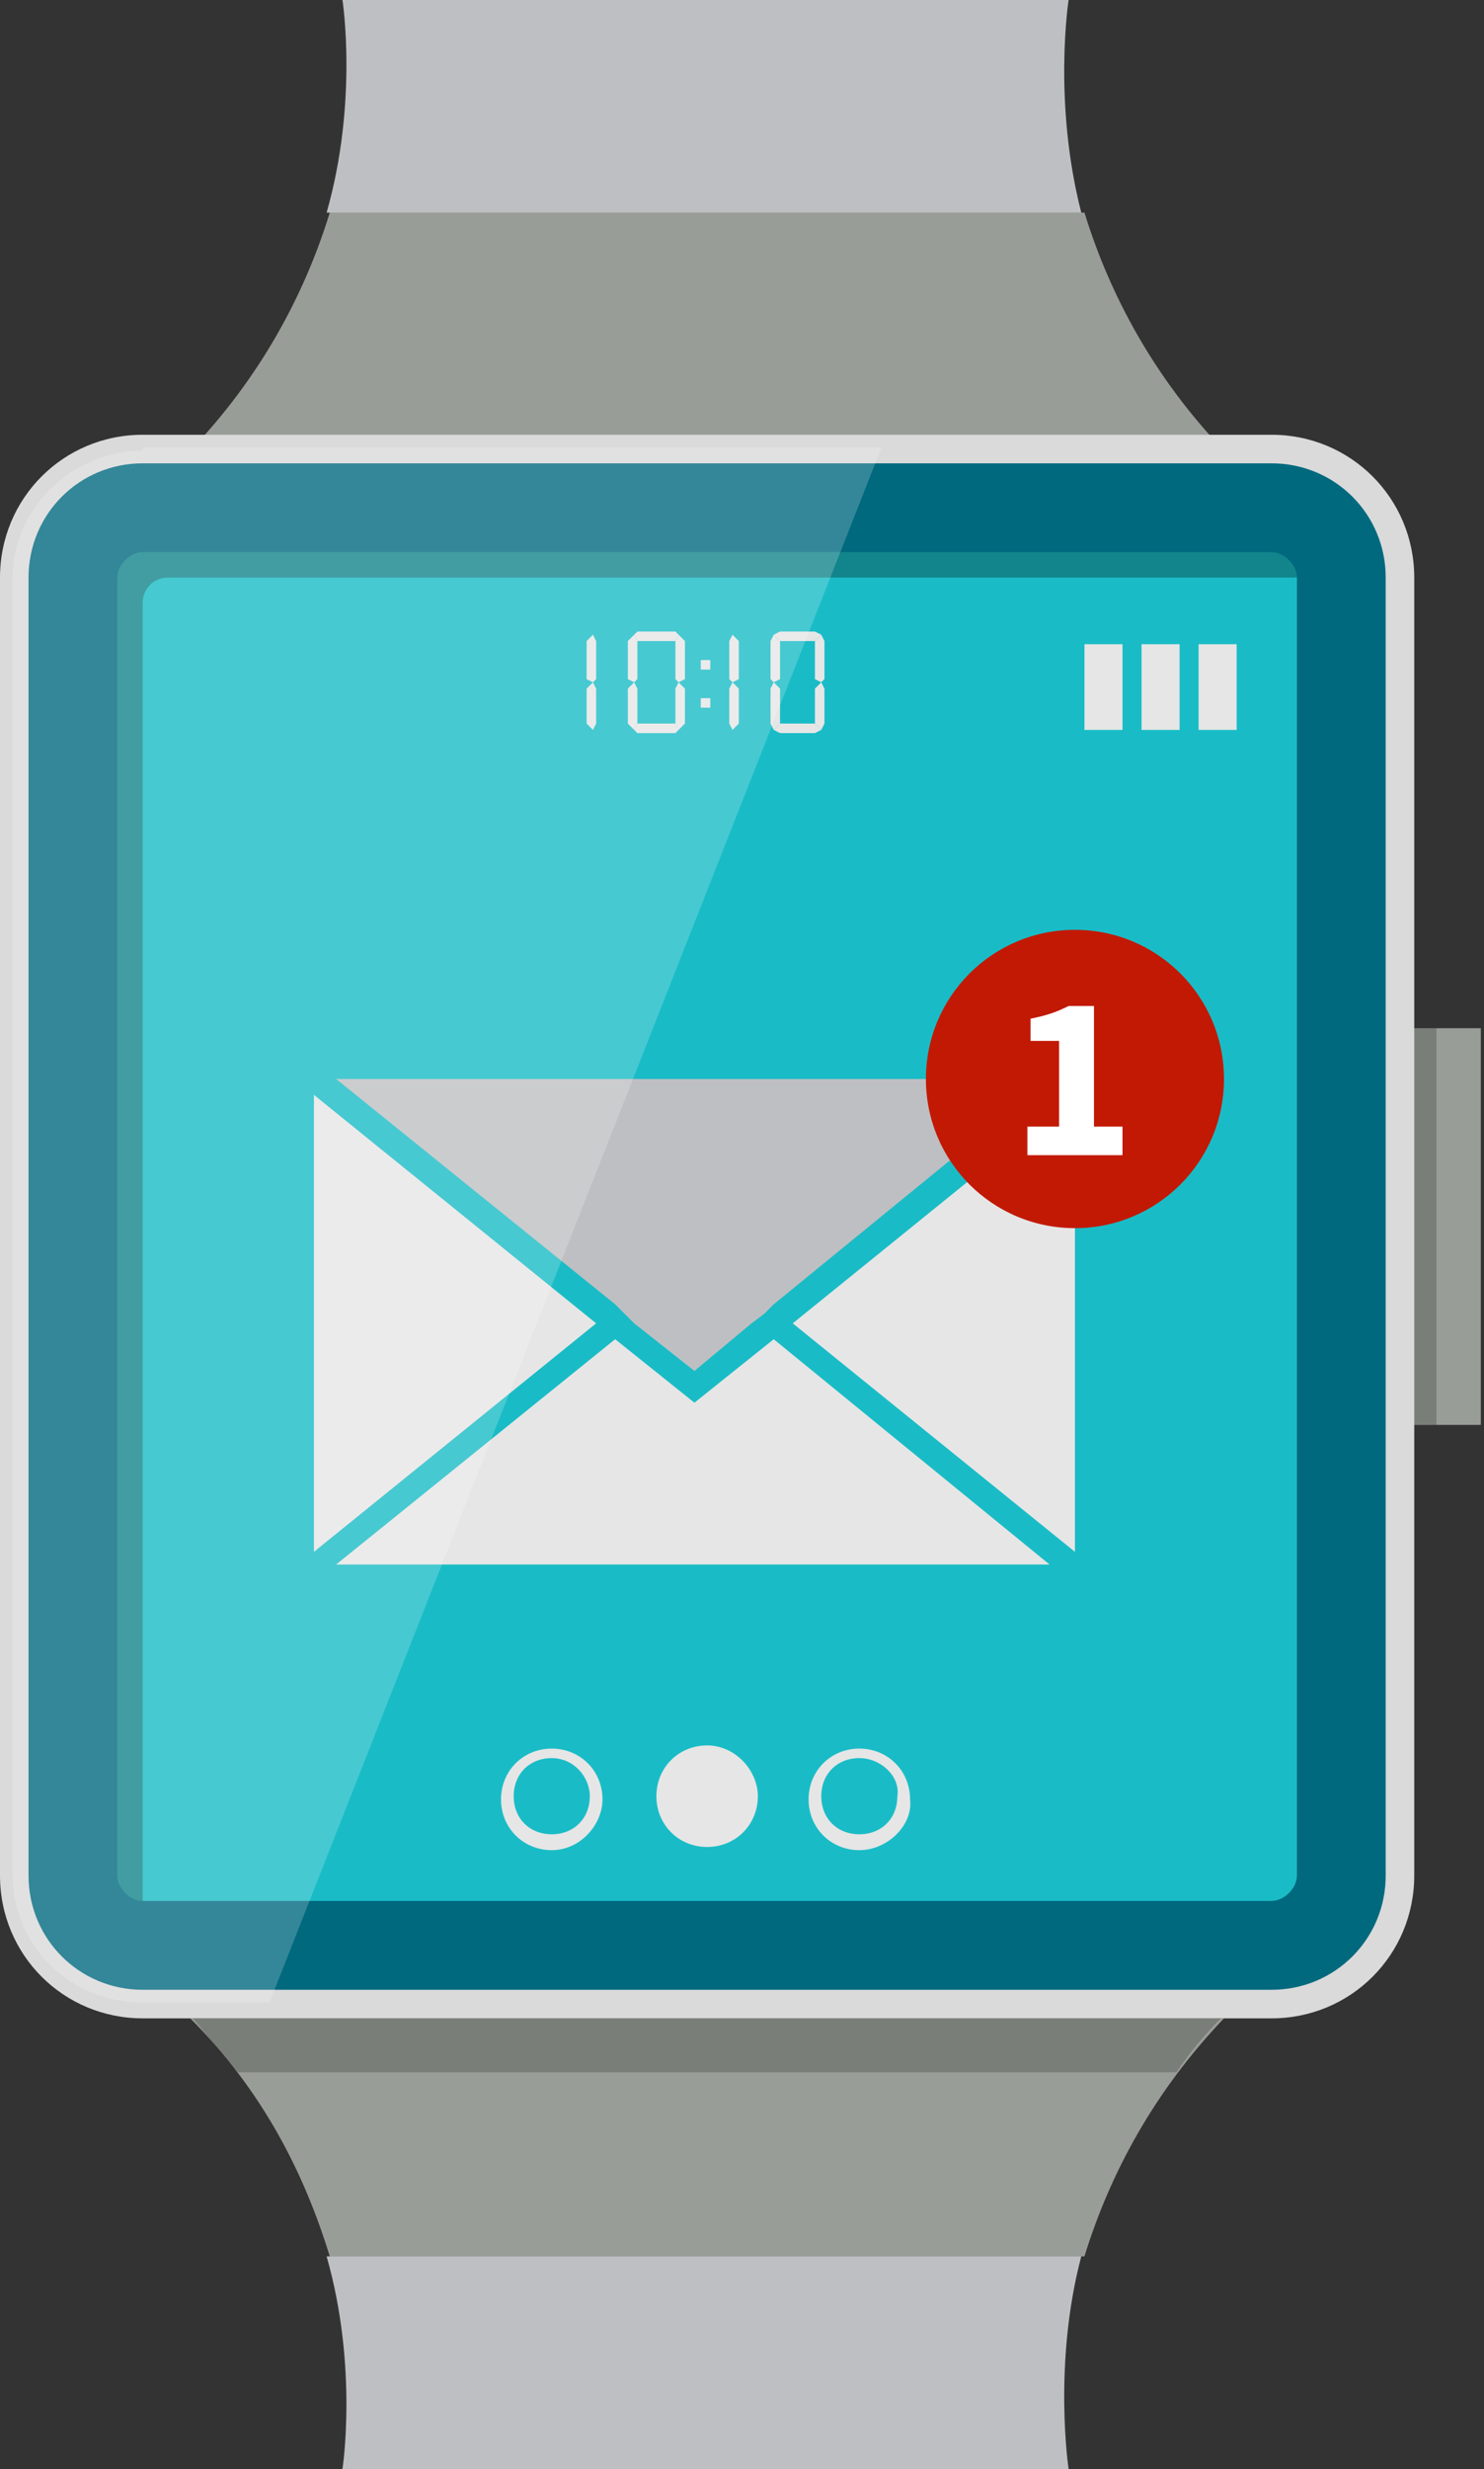
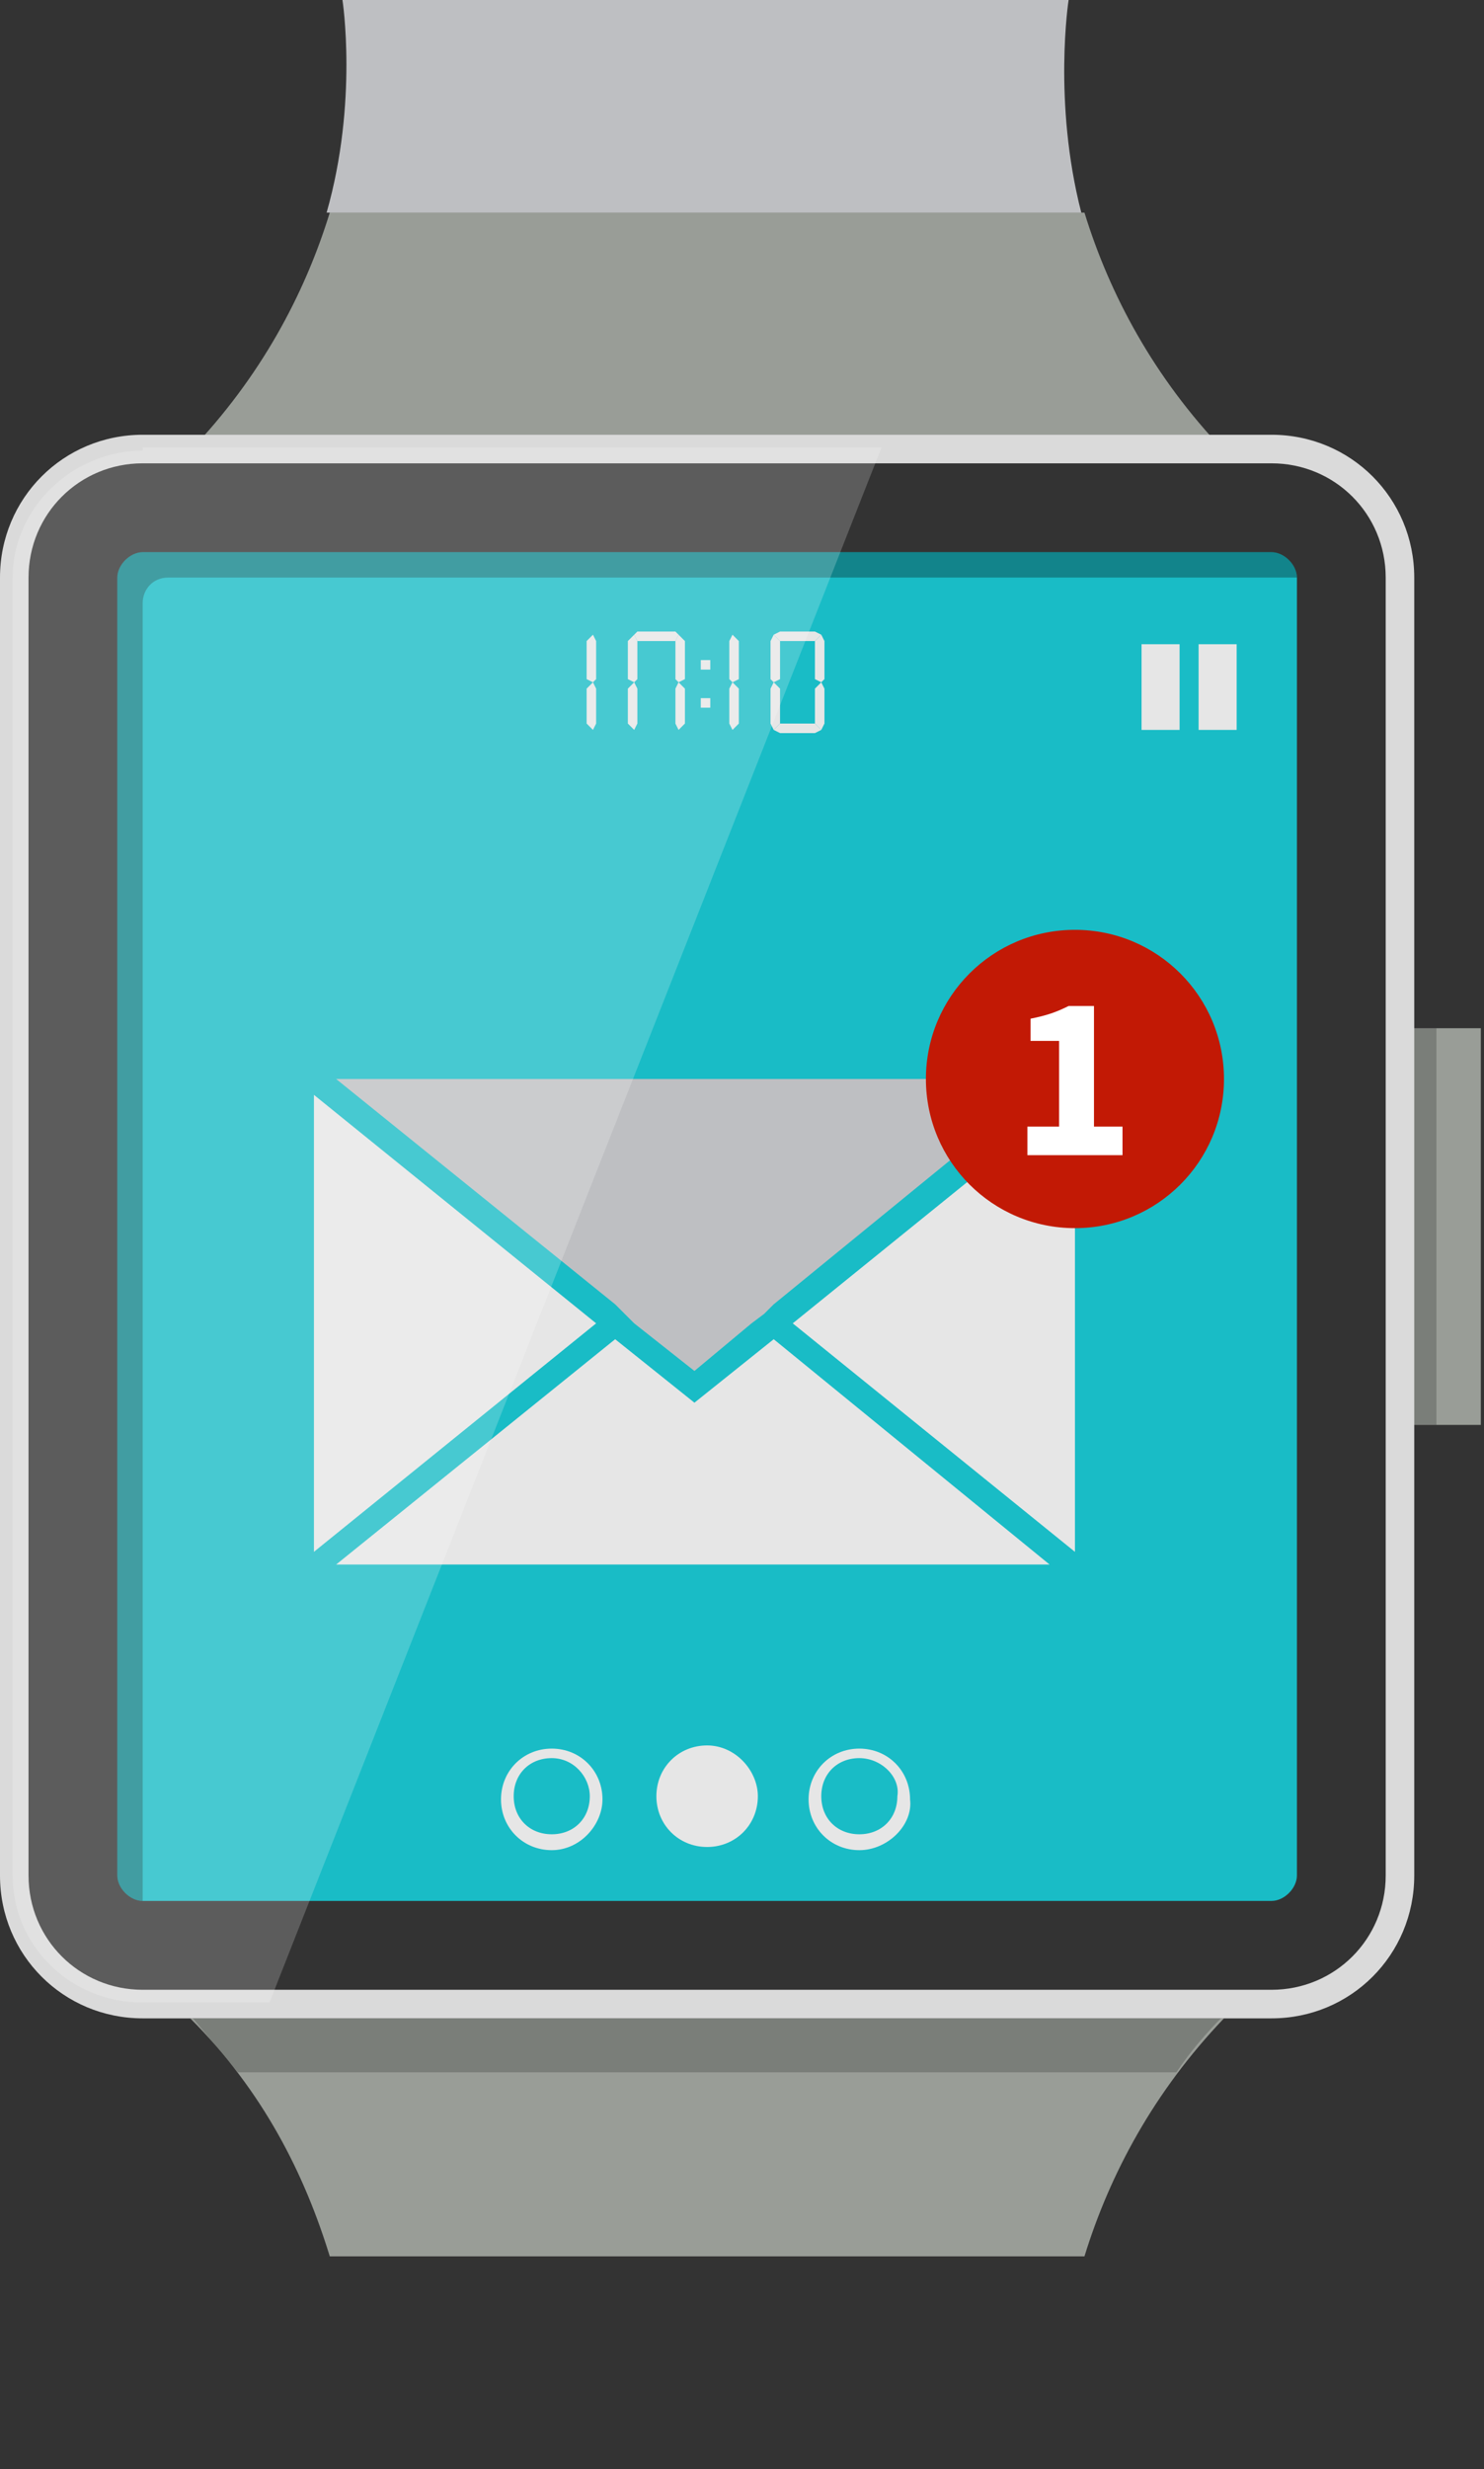
<svg xmlns="http://www.w3.org/2000/svg" version="1.1" x="0px" y="0px" viewBox="0 0 46.8 77.8" style="enable-background:new 0 0 46.8 77.8;" xml:space="preserve">
  <rect x="0" y="0" width="46.8" height="77.8" fill="#333333" stroke="none" />
  <style type="text/css">
	.st0{fill:#313131;}
	.st1{fill:#19BCC6;}
	.st2{opacity:0.3;}
	.st3{fill:#FFFFFF;}
	.st4{fill:#676767;}
	.st5{fill:#BEBFC2;}
	.st6{fill:#999D97;}
	.st7{fill:#E6E6E6;}
	.st8{fill:#00AAD4;}
	.st9{opacity:0.2;}
	.st10{fill:#00697E;}
	.st11{fill:#DADADA;}
	.st12{fill:#C21905;}
	.st13{opacity:0.2;fill:#FFFFFF;}
	.st14{fill:#F5CCAB;}
	.st15{fill:#E0A582;}
	.st16{opacity:0.3;fill:#FFFFFF;}
	.st17{fill:#79787C;}
	.st18{fill:#B31A02;}
	.st19{fill:#F45F2C;}
	.st20{fill:#FFAE00;}
	.st21{fill:#F47E04;}
	.st22{fill:#C7A68A;}
	.st23{opacity:0.25;fill:#FFFFFF;}
	.st24{fill:#3390A5;}
	.st25{fill:#156070;}
	.st26{fill:#F31B02;}
	.st27{fill:#CAE4E6;}
	.st28{fill:#FFCD3A;}
	.st29{fill:#97B900;}
	.st30{opacity:0.5;fill:#FFFFFF;}
	.st31{opacity:0.5;}
	.st32{fill:#9F5D51;}
	.st33{fill:#FFDAB8;}
</style>
  <g id="Background">
</g>
  <g id="Icons">
    <g>
      <g>
        <path class="st6" d="M38.6,14.2c-2.2-2.3-3.6-4.9-4.4-7.5H10.4C9.6,9.3,8.2,11.9,6,14.2C16.8,14.2,27.7,14.2,38.6,14.2z" />
        <path class="st5" d="M33.7,0H10.8c0,0,0.5,3.2-0.5,6.7h23.8C33.2,3.2,33.7,0,33.7,0z" />
      </g>
      <g>
        <path class="st6" d="M38.6,63.6c-2.2,2.3-3.6,4.9-4.4,7.5H10.4c-0.8-2.6-2.1-5.2-4.4-7.5C16.8,63.6,27.7,63.6,38.6,63.6z" />
-         <path class="st5" d="M33.7,77.8H10.8c0,0,0.5-3.2-0.5-6.7h23.8C33.2,74.5,33.7,77.8,33.7,77.8z" />
        <path class="st9" d="M7.5,65.3c-0.5-0.6-1-1.2-1.5-1.8c10.9,0,21.7,0,32.6,0c-0.6,0.6-1.1,1.2-1.5,1.8H7.5z" />
      </g>
      <rect x="44.1" y="32.4" class="st6" width="2.6" height="12.5" />
      <rect x="44.2" y="32.4" class="st9" width="1.1" height="12.5" />
-       <path class="st10" d="M40.1,63.2H4.5c-2.2,0-4.1-1.8-4.1-4V18.2c0-2.2,1.8-4,4.1-4h35.6c2.2,0,4.1,1.8,4.1,4v40.9    C44.1,61.4,42.3,63.2,40.1,63.2z" />
      <path class="st11" d="M40.1,63.6H4.5c-2.5,0-4.5-2-4.5-4.5V18.2c0-2.5,2-4.5,4.5-4.5h35.6c2.5,0,4.5,2,4.5,4.5v40.9    C44.6,61.6,42.6,63.6,40.1,63.6z M4.5,14.6c-2,0-3.6,1.6-3.6,3.6v40.9c0,2,1.6,3.6,3.6,3.6h35.6c2,0,3.6-1.6,3.6-3.6V18.2    c0-2-1.6-3.6-3.6-3.6H4.5z" />
      <path class="st1" d="M4.5,59.9c-0.4,0-0.8-0.4-0.8-0.8V18.2c0-0.4,0.4-0.8,0.8-0.8h35.6c0.4,0,0.8,0.4,0.8,0.8v40.9    c0,0.4-0.4,0.8-0.8,0.8H4.5z" />
      <path class="st2" d="M5.3,18.2h35.6c0-0.4-0.4-0.8-0.8-0.8H4.5c-0.4,0-0.8,0.4-0.8,0.8v40.9c0,0.4,0.4,0.8,0.8,0.8V19    C4.5,18.6,4.8,18.2,5.3,18.2z" />
      <g>
-         <rect x="34.2" y="20.3" class="st7" width="1.2" height="2.7" />
        <rect x="36" y="20.3" class="st7" width="1.2" height="2.7" />
        <rect x="37.8" y="20.3" class="st7" width="1.2" height="2.7" />
      </g>
      <g>
        <g>
          <polygon class="st7" points="9.9,34.5 9.9,48.9 18.8,41.7     " />
          <polygon class="st7" points="25,41.7 33.9,48.9 33.9,34.5     " />
          <polygon class="st7" points="21.9,44.2 19.4,42.2 10.6,49.3 33.1,49.3 24.4,42.2     " />
          <polygon class="st5" points="19.7,41.4 20,41.7 21.9,43.2 23.7,41.7 24.1,41.4 24.4,41.1 33.1,34 10.6,34 19.4,41.1     " />
        </g>
        <g>
          <path class="st12" d="M38.6,34c0,2.6-2.1,4.7-4.7,4.7c-2.6,0-4.7-2.1-4.7-4.7c0-2.6,2.1-4.7,4.7-4.7      C36.5,29.3,38.6,31.4,38.6,34z" />
          <g>
            <path class="st3" d="M32.4,35.5h1v-2.7h-0.9v-0.7c0.5-0.1,0.8-0.2,1.2-0.4h0.8v3.8h0.9v0.9h-3V35.5z" />
          </g>
        </g>
      </g>
      <g>
        <g>
          <g>
            <g>
              <polygon class="st7" points="18.7,20 18.5,20.2 18.5,21.4 18.7,21.5 18.8,21.4 18.8,20.2       " />
              <polygon class="st7" points="18.7,21.5 18.5,21.7 18.5,22.8 18.7,23 18.8,22.8 18.8,21.7       " />
            </g>
            <g>
              <polygon class="st7" points="20,20 19.8,20.2 19.8,21.4 20,21.5 20.1,21.4 20.1,20.2       " />
              <polygon class="st7" points="21.4,20 21.3,20.2 21.3,21.4 21.4,21.5 21.6,21.4 21.6,20.2       " />
              <polygon class="st7" points="20,21.5 19.8,21.7 19.8,22.8 20,23 20.1,22.8 20.1,21.7       " />
              <polygon class="st7" points="21.4,21.5 21.3,21.7 21.3,22.8 21.4,23 21.6,22.8 21.6,21.7       " />
              <polygon class="st7" points="20,20 20.1,20.2 21.3,20.2 21.4,20 21.3,19.9 20.1,19.9       " />
-               <polygon class="st7" points="20,23 20.1,23.1 21.3,23.1 21.4,23 21.3,22.8 20.1,22.8       " />
            </g>
          </g>
          <g>
            <g>
              <polygon class="st7" points="23.1,20 23,20.2 23,21.4 23.1,21.5 23.3,21.4 23.3,20.2       " />
              <polygon class="st7" points="23.1,21.5 23,21.7 23,22.8 23.1,23 23.3,22.8 23.3,21.7       " />
            </g>
            <g>
              <polygon class="st7" points="24.4,20 24.3,20.2 24.3,21.4 24.4,21.5 24.6,21.4 24.6,20.2       " />
              <polygon class="st7" points="25.9,20 25.7,20.2 25.7,21.4 25.9,21.5 26,21.4 26,20.2       " />
              <polygon class="st7" points="24.4,21.5 24.3,21.7 24.3,22.8 24.4,23 24.6,22.8 24.6,21.7       " />
              <polygon class="st7" points="25.9,21.5 25.7,21.7 25.7,22.8 25.9,23 26,22.8 26,21.7       " />
              <polygon class="st7" points="24.4,20 24.6,20.2 25.7,20.2 25.9,20 25.7,19.9 24.6,19.9       " />
              <polygon class="st7" points="24.4,23 24.6,23.1 25.7,23.1 25.9,23 25.7,22.8 24.6,22.8       " />
            </g>
          </g>
        </g>
        <g>
          <rect x="22.1" y="20.8" class="st7" width="0.3" height="0.3" />
          <rect x="22.1" y="22" class="st7" width="0.3" height="0.3" />
        </g>
      </g>
      <g>
        <path class="st7" d="M22.3,55c-0.9,0-1.6,0.7-1.6,1.6c0,0.9,0.7,1.6,1.6,1.6c0.9,0,1.6-0.7,1.6-1.6C23.9,55.8,23.2,55,22.3,55z" />
        <path class="st7" d="M17.4,58.3c-0.9,0-1.6-0.7-1.6-1.6c0-0.9,0.7-1.6,1.6-1.6c0.9,0,1.6,0.7,1.6,1.6     C19,57.5,18.3,58.3,17.4,58.3z M17.4,55.4c-0.7,0-1.2,0.5-1.2,1.2c0,0.7,0.5,1.2,1.2,1.2c0.7,0,1.2-0.5,1.2-1.2     C18.6,56,18.1,55.4,17.4,55.4z" />
        <path class="st7" d="M27.1,58.3c-0.9,0-1.6-0.7-1.6-1.6c0-0.9,0.7-1.6,1.6-1.6c0.9,0,1.6,0.7,1.6,1.6     C28.8,57.5,28,58.3,27.1,58.3z M27.1,55.4c-0.7,0-1.2,0.5-1.2,1.2c0,0.7,0.5,1.2,1.2,1.2c0.7,0,1.2-0.5,1.2-1.2     C28.4,56,27.8,55.4,27.1,55.4z" />
      </g>
      <path class="st13" d="M4.5,14.2c-2.2,0-4.1,1.8-4.1,4v40.9c0,2.2,1.8,4,4.1,4h4l19.3-49H4.5z" />
    </g>
  </g>
</svg>